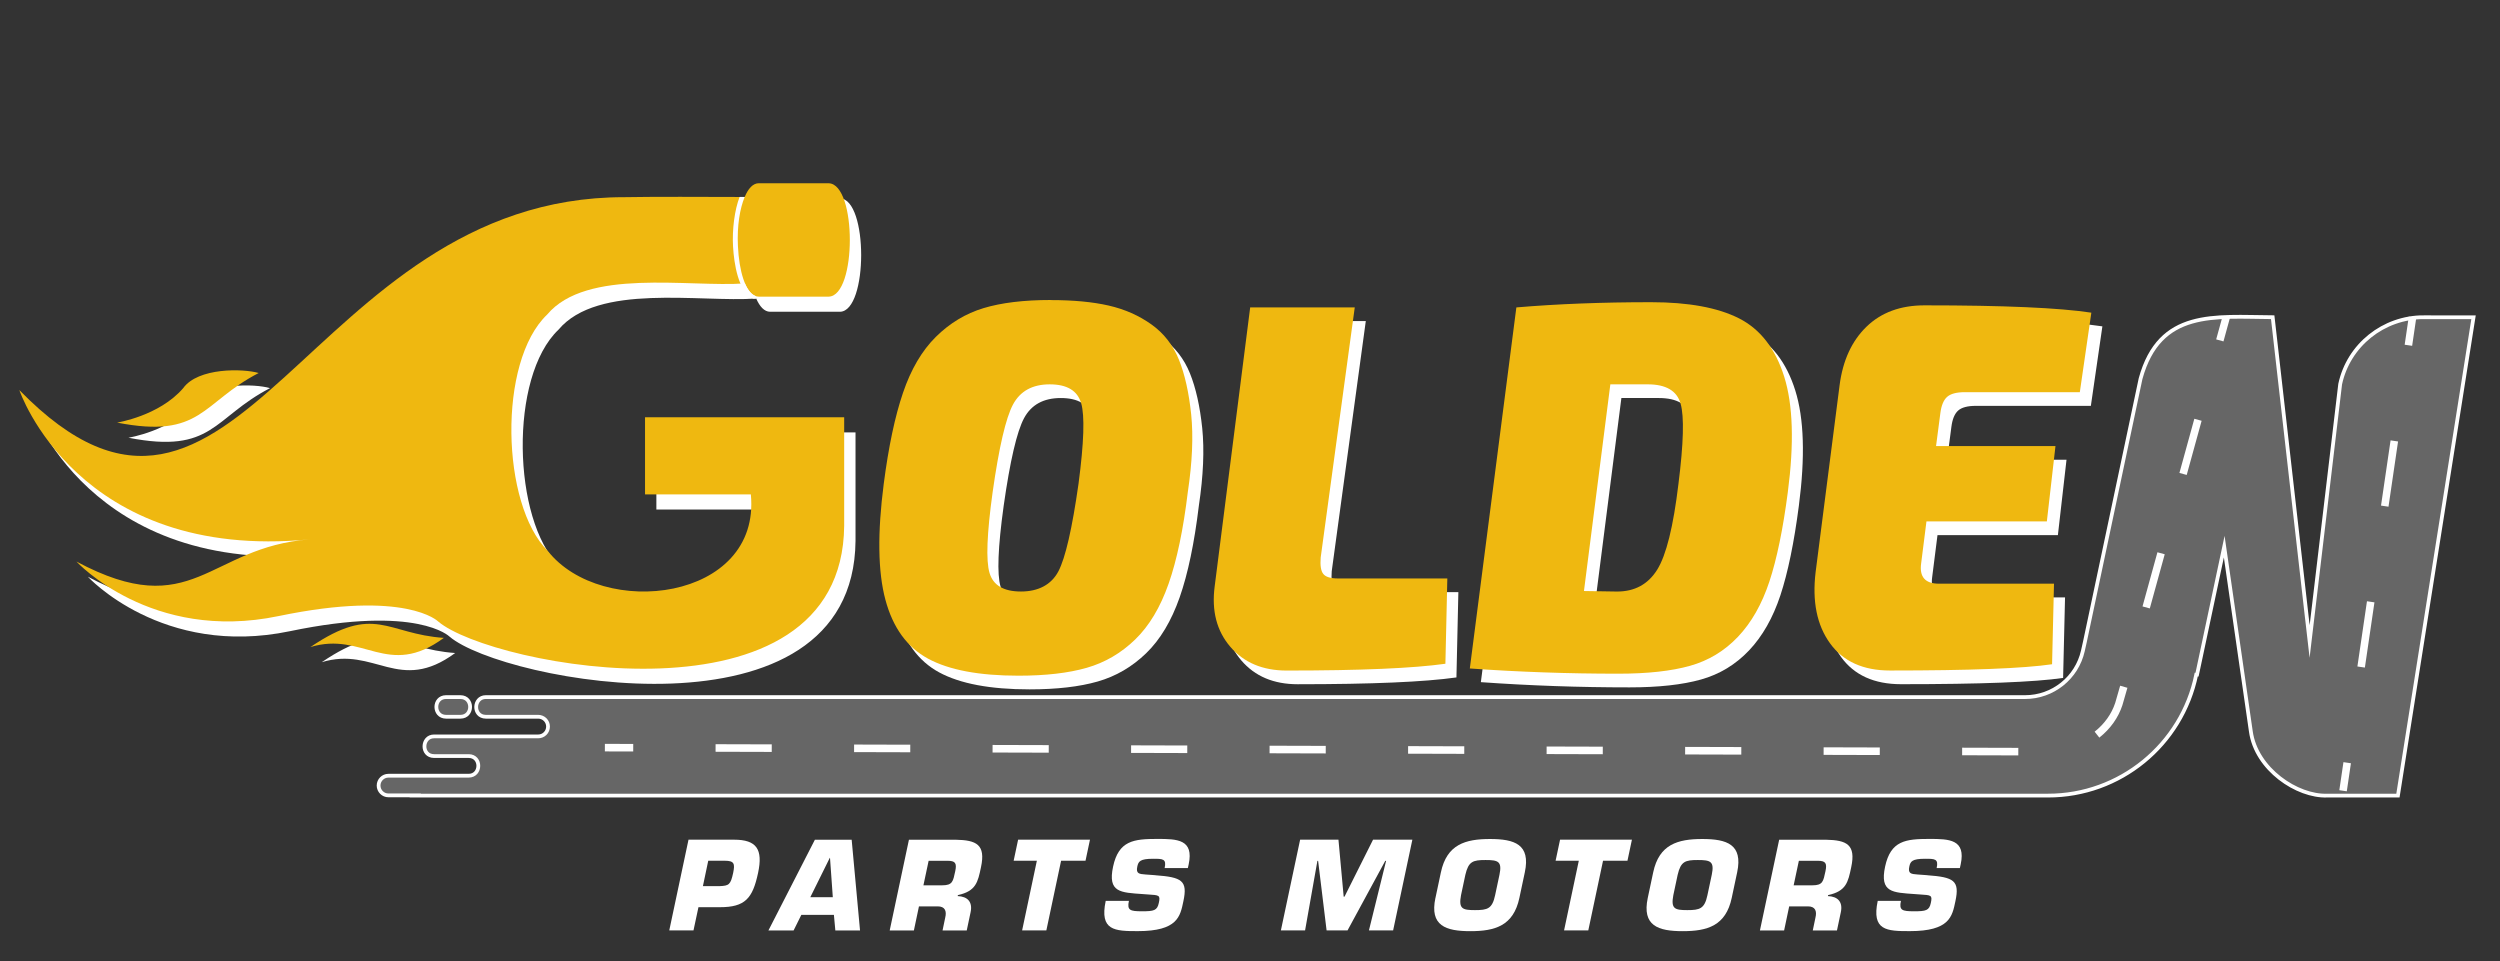
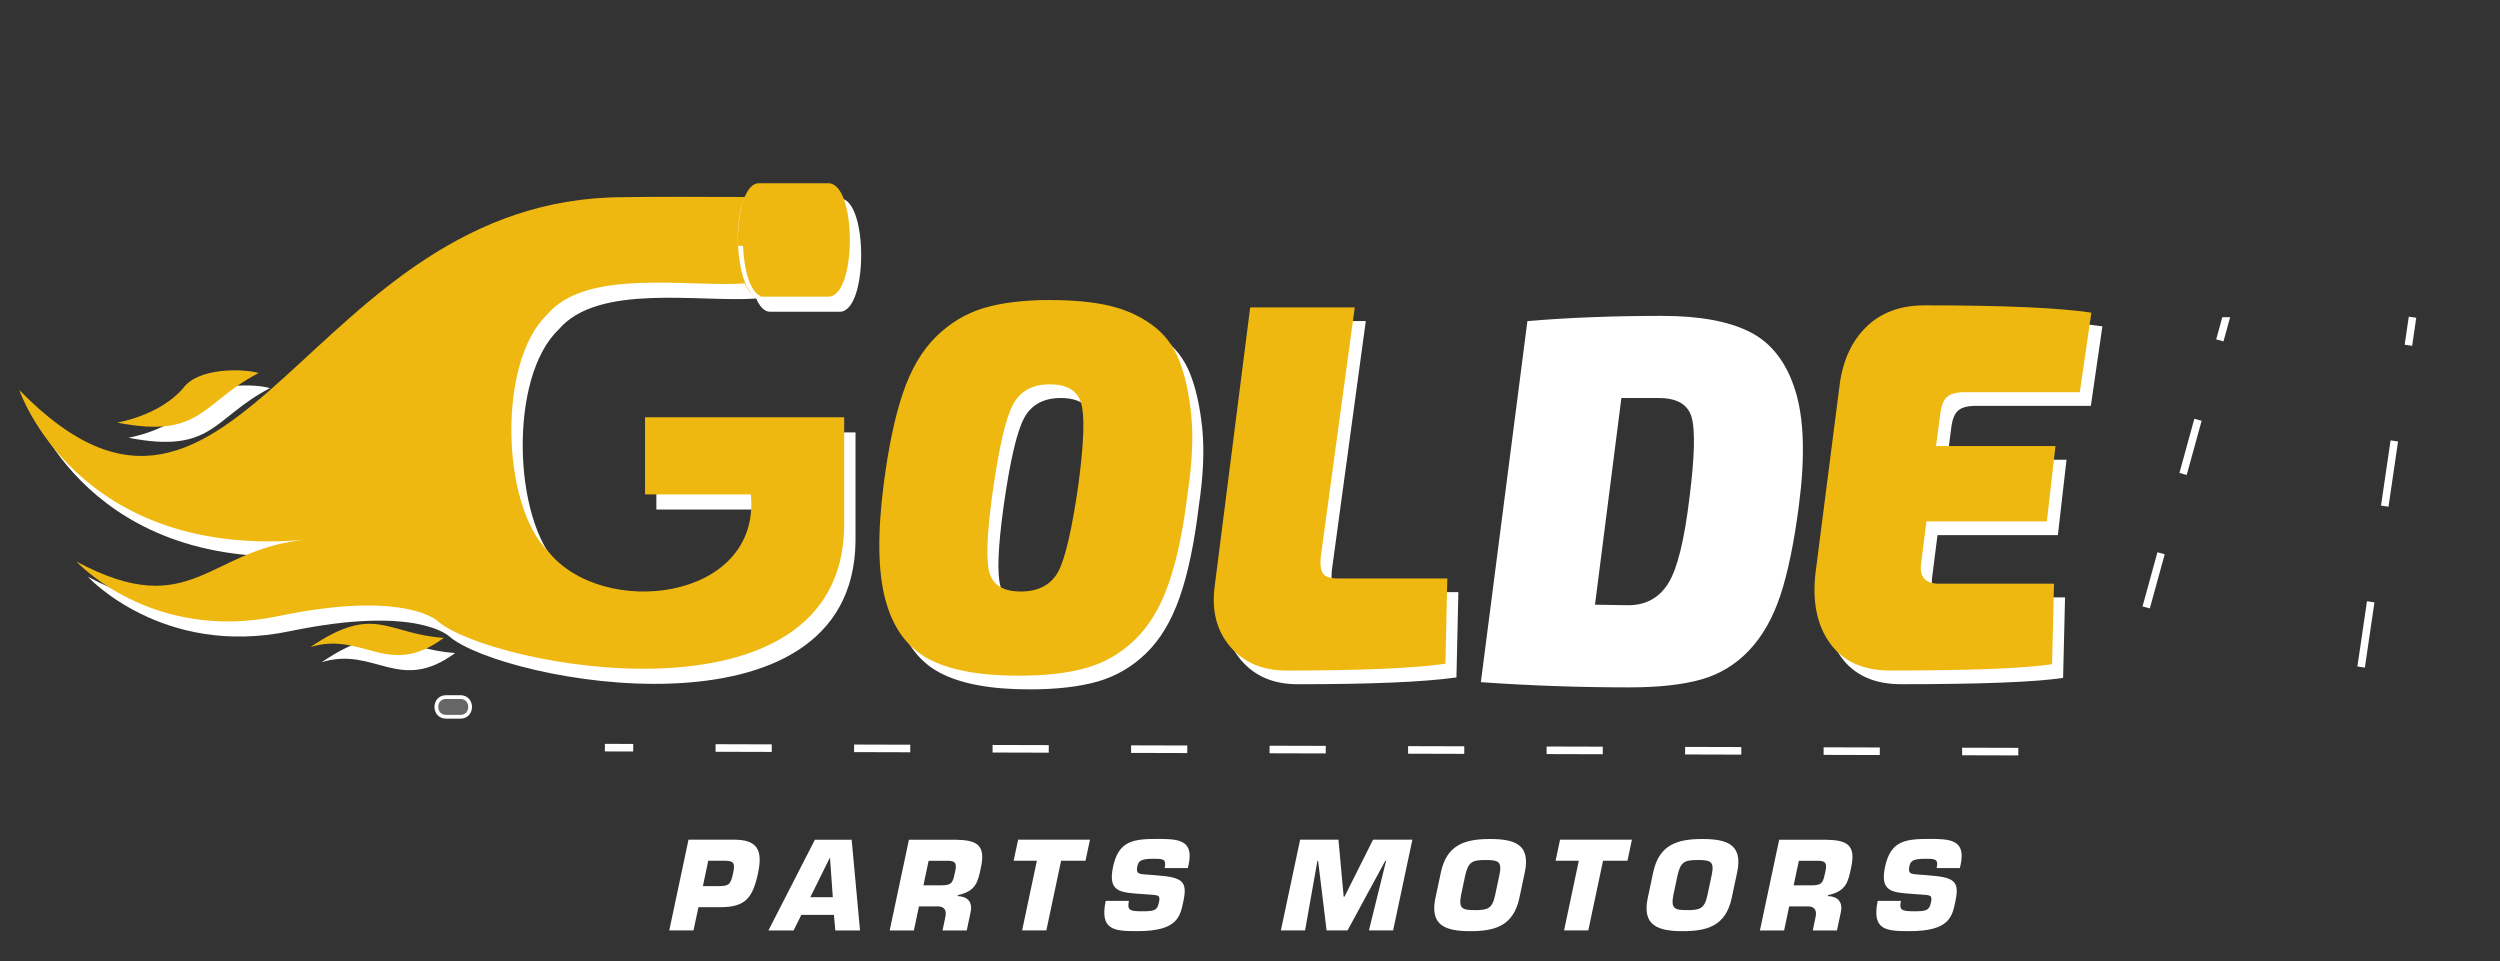
<svg xmlns="http://www.w3.org/2000/svg" id="Logo" viewBox="0 0 661.32 254.23">
  <rect x="0" y="0" width="661.32" height="254.23" fill="#333333" stroke="none" />
  <defs>
    <style>.cls-1{fill:#666;stroke:#fff;stroke-miterlimit:10;}.cls-2{fill:#efb810;}.cls-2,.cls-3{stroke-width:0px;}.cls-3{fill:#fff;}</style>
  </defs>
  <g id="Parts">
    <path class="cls-3" d="M177.04,246.12l5.09-24h12.06c5.95,0,7.68,2.53,6.34,8.8-1.44,6.75-3.42,9.06-10.11,9.06h-5.66l-1.31,6.14h-6.4ZM190.32,234.41c2.53-.1,2.94-.38,3.62-3.49.51-2.46.29-3.23-2.21-3.23h-4.38l-1.41,6.72h4.38Z" />
    <path class="cls-3" d="M211.98,242l-2.05,4.13h-6.66l12.29-24h9.73l2.21,24h-6.53l-.38-4.13h-8.61ZM219.56,226.93h-.06l-5.15,10.4h5.95l-.74-10.4Z" />
    <path class="cls-3" d="M240.43,222.13h12.35c5.54.1,8,1.28,6.72,7.26-.83,4-1.34,6.34-6.11,7.39l-.06.26c2.62.1,4,1.54,3.42,4.26l-1.02,4.83h-6.4l.7-3.36c.45-1.79-.06-3.01-1.98-3.01h-4.96l-1.34,6.37h-6.4l5.09-24ZM249.23,234.19c2.75,0,2.88-1.02,3.46-3.74.45-2.14.03-2.75-2.08-2.75h-4.96l-1.38,6.5h4.96Z" />
    <path class="cls-3" d="M276.78,246.12h-6.4l3.9-18.43h-6.14l1.18-5.57h19.01l-1.18,5.57h-6.46l-3.9,18.43Z" />
    <path class="cls-3" d="M305.64,231.53c7.01.51,8.58,1.41,7.39,6.91-.83,3.97-1.5,7.87-12.06,7.87-6.11,0-10.14-.13-8.48-8h6.14c-.54,2.5.32,2.75,3.46,2.75s4.03-.19,4.45-2.21c.45-2.08.1-2.05-2.88-2.24l-1.38-.1c-5.82-.42-9.31-.38-7.84-7.26s5.44-7.33,11.71-7.33c5.25,0,9.7.1,8.29,6.72l-.22.99h-6.14c.54-2.46-.48-2.46-3.04-2.46-3.46,0-3.9.7-4.19,2.05-.42,1.92.51,1.98,2.18,2.11l2.62.19Z" />
    <path class="cls-3" d="M345.23,246.12h-6.4l5.09-24h10.14l1.38,15.07h.22l7.55-15.07h10.4l-5.09,24h-6.4l4.54-18.4h-.22l-9.98,18.4h-5.54l-2.24-18.4h-.19l-3.26,18.4Z" />
    <path class="cls-3" d="M379.72,237.52l1.44-6.78c1.57-7.39,6.5-8.8,12.99-8.8s10.78,1.41,9.21,8.8l-1.44,6.78c-1.57,7.39-6.46,8.8-12.96,8.8s-10.82-1.41-9.25-8.8ZM395.5,236.81l1.15-5.41c.74-3.55-.35-3.9-3.68-3.9s-4.51.35-5.34,3.9l-1.15,5.41c-.67,3.58.35,3.94,3.68,3.94s4.58-.35,5.34-3.94Z" />
    <path class="cls-3" d="M420.14,246.12h-6.4l3.9-18.43h-6.14l1.18-5.57h19.01l-1.18,5.57h-6.46l-3.9,18.43Z" />
    <path class="cls-3" d="M435.88,237.52l1.44-6.78c1.57-7.39,6.5-8.8,12.99-8.8s10.78,1.41,9.22,8.8l-1.44,6.78c-1.57,7.39-6.46,8.8-12.96,8.8s-10.81-1.41-9.25-8.8ZM451.66,236.81l1.15-5.41c.74-3.55-.35-3.9-3.68-3.9s-4.51.35-5.34,3.9l-1.15,5.41c-.67,3.58.35,3.94,3.68,3.94s4.58-.35,5.34-3.94Z" />
    <path class="cls-3" d="M470.63,222.13h12.35c5.54.1,8,1.28,6.72,7.26-.83,4-1.34,6.34-6.11,7.39l-.06.26c2.62.1,4,1.54,3.42,4.26l-1.02,4.83h-6.4l.7-3.36c.45-1.79-.06-3.01-1.98-3.01h-4.96l-1.34,6.37h-6.4l5.09-24ZM479.43,234.19c2.75,0,2.88-1.02,3.46-3.74.45-2.14.03-2.75-2.08-2.75h-4.96l-1.38,6.5h4.96Z" />
    <path class="cls-3" d="M509.86,231.53c7.01.51,8.58,1.41,7.39,6.91-.83,3.97-1.5,7.87-12.06,7.87-6.11,0-10.14-.13-8.48-8h6.14c-.54,2.5.32,2.75,3.46,2.75s4.03-.19,4.45-2.21c.45-2.08.1-2.05-2.88-2.24l-1.38-.1c-5.82-.42-9.31-.38-7.84-7.26s5.44-7.33,11.71-7.33c5.25,0,9.7.1,8.29,6.72l-.22.99h-6.14c.54-2.46-.48-2.46-3.04-2.46-3.46,0-3.9.7-4.19,2.05-.42,1.92.51,1.98,2.18,2.11l2.62.19Z" />
  </g>
  <g id="Pista">
    <g id="PistaN">
      <path class="cls-1" d="M117.98,189.6h3.83c3.4-.01,3.4-5.18,0-5.2,0,0-3.83,0-3.83,0-3.4.02-3.4,5.18,0,5.2Z" />
-       <path class="cls-1" d="M641.15,83.91c-10.67,0-19.89,7.38-22.11,17.7l-8.08,68.08-.72-6.27v.04c-.41-3.54-8.43-74.14-9.05-79.55-15.44-.1-29.9-2.11-34.95,16.26,0,0-14.72,69.59-14.72,69.59l-.54,2.41c-1.61,7.15-7.96,12.23-15.29,12.23H128.51c-3.31,0-3.47,5.18,0,5.2,0,0,13.86,0,13.86,0,1.43,0,2.6,1.16,2.6,2.6s-1.16,2.6-2.6,2.6h-27.55c-3.29-.01-3.48,5.19,0,5.2,0,0,9.16,0,9.16,0,3.44.02,3.36,5.19,0,5.2,0,0-21.23,0-21.23,0-1.43,0-2.6,1.16-2.6,2.6,0,1.43,1.16,2.6,2.6,2.6h7.13l-.08.06h431.94c19,.02,35.42-13.4,39.23-32h.21l7.19-33.85,7.04,48.86c1.37,10,12.27,17.3,20.21,16.99h0s18.7,0,18.7,0l20-126.53h-13.2Z" />
    </g>
    <g id="Linea">
      <rect class="cls-3" x="633.87" y="86.62" width="7.5" height="2" transform="translate(458.35 705.76) rotate(-81.65)" />
      <rect class="cls-3" x="623.38" y="124.26" width="17.44" height="2" transform="translate(416.48 732.51) rotate(-81.66)" />
      <rect class="cls-3" x="617.13" y="166.82" width="17.44" height="2" transform="translate(369.03 762.71) rotate(-81.66)" />
-       <rect class="cls-3" x="616.58" y="204.46" width="7.5" height="2" transform="translate(326.78 789.28) rotate(-81.63)" />
      <polygon class="cls-3" points="586.24 89.78 588.17 90.31 589.93 83.91 587.86 83.91 586.24 89.78" />
      <rect class="cls-3" x="232.37" y="190.56" width="2" height="14.86" transform="translate(34.72 430.79) rotate(-89.84)" />
      <rect class="cls-3" x="415.58" y="191.08" width="2" height="14.86" transform="translate(216.88 614.52) rotate(-89.84)" />
      <rect class="cls-3" x="452.22" y="191.19" width="2" height="14.86" transform="translate(253.31 651.26) rotate(-89.84)" />
      <rect class="cls-3" x="525.5" y="191.4" width="2" height="14.86" transform="translate(326.17 724.75) rotate(-89.84)" />
      <rect class="cls-3" x="488.86" y="191.29" width="2" height="14.86" transform="translate(289.74 688.01) rotate(-89.84)" />
      <rect class="cls-3" x="572.03" y="117.21" width="14.86" height="2" transform="translate(311.61 645.47) rotate(-74.6)" />
-       <path class="cls-3" d="M559.52,185.97c-.96,2.91-2.84,5.53-5.43,7.58l1.24,1.57c2.9-2.29,5.01-5.24,6.1-8.56l1.33-4.62-1.92-.55-1.32,4.59Z" />
      <rect class="cls-3" x="562.3" y="152.54" width="14.86" height="2" transform="translate(270.37 662.02) rotate(-74.6)" />
      <rect class="cls-3" x="378.93" y="190.98" width="2" height="14.86" transform="translate(180.44 577.77) rotate(-89.84)" />
      <rect class="cls-3" x="269.01" y="190.66" width="2" height="14.86" transform="translate(71.15 467.54) rotate(-89.84)" />
      <rect class="cls-3" x="195.72" y="190.45" width="2" height="14.86" transform="translate(-1.71 394.05) rotate(-89.84)" />
      <rect class="cls-3" x="305.65" y="190.77" width="2" height="14.86" transform="translate(107.58 504.28) rotate(-89.84)" />
      <rect class="cls-3" x="342.29" y="190.87" width="2" height="14.86" transform="translate(144.01 541.02) rotate(-89.84)" />
      <rect class="cls-3" x="162.75" y="194.04" width="2" height="7.5" transform="translate(-34.49 360.98) rotate(-89.84)" />
    </g>
  </g>
  <g id="OLDE">
    <g id="Negro">
      <path class="cls-3" d="M280.85,83c6,0,11.12.48,15.35,1.45,4.23.97,7.99,2.63,11.29,4.98,3.3,2.35,5.73,5.47,7.29,9.34,1.56,3.88,2.64,8.7,3.24,14.46.59,5.77.3,12.62-.89,20.55-1.19,9.87-2.88,17.95-5.07,24.22-2.2,6.28-5.16,11.21-8.88,14.81-3.72,3.6-7.99,6.09-12.81,7.47-4.82,1.38-10.83,2.08-18.02,2.08-10.4,0-18.38-1.5-23.92-4.5-5.54-3-9.31-8.19-11.29-15.57-1.99-7.38-2.14-17.62-.44-30.73,1.27-9.78,2.96-17.79,5.08-24.01,2.11-6.23,5.01-11.16,8.69-14.81,3.68-3.64,7.89-6.18,12.62-7.61,4.74-1.43,10.66-2.15,17.76-2.15ZM288.91,110.27c-.97-3.32-3.74-4.98-8.31-4.98s-7.8,1.78-9.71,5.33c-1.9,3.55-3.7,11.28-5.39,23.18-1.52,10.98-1.8,18.11-.82,21.38.97,3.28,3.74,4.91,8.31,4.91s8.03-1.78,9.9-5.33c1.86-3.55,3.64-11.28,5.33-23.18,1.44-10.89,1.67-17.99.7-21.31Z" />
      <path class="cls-3" d="M361.29,84.94l-9.01,66.16c-.17,2.12.06,3.58.7,4.36.63.78,1.92,1.18,3.87,1.18h28.93l-.51,22.56c-8.46,1.2-22.46,1.8-42,1.8-6.34,0-11.31-2.1-14.91-6.3-3.6-4.2-4.97-9.53-4.12-15.99l9.39-73.77h27.66Z" />
      <path class="cls-3" d="M391.73,180.44l12.31-95.5c10.83-.92,22.71-1.38,35.65-1.38,9.9,0,17.66,1.43,23.28,4.29,5.62,2.86,9.6,8.01,11.93,15.43,2.33,7.43,2.64,17.6.95,30.52-1.27,9.78-2.9,17.67-4.88,23.67-1.99,6-4.76,10.86-8.31,14.6-3.55,3.74-7.78,6.3-12.69,7.68-4.91,1.38-11.21,2.08-18.9,2.08-13.28,0-26.39-.46-39.33-1.38ZM421.93,159.96l8.75.14c4.65,0,8.18-1.91,10.59-5.74,2.41-3.83,4.29-11.42,5.65-22.77,1.35-10.7,1.54-17.76.57-21.18-.97-3.41-3.87-5.12-8.69-5.12h-9.9l-6.98,54.67Z" />
      <path class="cls-3" d="M553.12,107.36h-30.45c-2.2,0-3.76.42-4.69,1.25-.93.83-1.52,2.26-1.78,4.29l-1.14,8.72h31.59l-2.28,19.93h-31.85l-1.4,11.07c-.51,3.6,1.06,5.4,4.69,5.4h30.45l-.51,21.31c-7.53,1.11-21.82,1.66-42.88,1.66-7.1,0-12.39-2.4-15.86-7.2-3.47-4.8-4.74-11.07-3.81-18.82l6.34-49.41c.84-6.55,3.21-11.72,7.1-15.5,3.89-3.78,9.01-5.67,15.35-5.67,20.98,0,35.69.65,44.15,1.94l-3.05,21.04Z" />
    </g>
    <g id="Dorado">
      <path class="cls-2" d="M277.93,79.38c6,0,11.12.48,15.35,1.45,4.23.97,7.99,2.63,11.29,4.98,3.3,2.35,5.73,5.47,7.29,9.34,1.56,3.88,2.64,8.7,3.24,14.46.59,5.77.3,12.62-.89,20.55-1.19,9.87-2.88,17.95-5.07,24.22-2.2,6.28-5.16,11.21-8.88,14.81-3.72,3.6-7.99,6.09-12.81,7.47-4.82,1.38-10.83,2.08-18.02,2.08-10.4,0-18.38-1.5-23.92-4.5-5.54-3-9.31-8.19-11.29-15.57-1.99-7.38-2.14-17.62-.44-30.73,1.27-9.78,2.96-17.79,5.08-24.01,2.11-6.23,5.01-11.16,8.69-14.81,3.68-3.64,7.89-6.18,12.62-7.61,4.74-1.43,10.66-2.15,17.76-2.15ZM285.99,106.65c-.97-3.32-3.74-4.98-8.31-4.98s-7.8,1.78-9.71,5.33c-1.9,3.55-3.7,11.28-5.39,23.18-1.52,10.98-1.8,18.11-.82,21.38.97,3.28,3.74,4.91,8.31,4.91s8.03-1.78,9.9-5.33c1.86-3.55,3.64-11.28,5.33-23.18,1.44-10.89,1.67-17.99.7-21.31Z" />
      <path class="cls-2" d="M358.37,81.32l-9.01,66.16c-.17,2.12.06,3.58.7,4.36.63.78,1.92,1.18,3.87,1.18h28.93l-.51,22.56c-8.46,1.2-22.46,1.8-42,1.8-6.34,0-11.31-2.1-14.91-6.3-3.6-4.2-4.97-9.53-4.12-15.99l9.39-73.77h27.66Z" />
-       <path class="cls-2" d="M388.81,176.82l12.31-95.5c10.83-.92,22.71-1.38,35.65-1.38,9.9,0,17.66,1.43,23.28,4.29,5.62,2.86,9.6,8.01,11.93,15.43,2.33,7.43,2.64,17.6.95,30.52-1.27,9.78-2.9,17.67-4.88,23.67-1.99,6-4.76,10.86-8.31,14.6-3.55,3.74-7.78,6.3-12.69,7.68-4.91,1.38-11.21,2.08-18.9,2.08-13.28,0-26.39-.46-39.33-1.38ZM419.01,156.34l8.75.14c4.65,0,8.18-1.91,10.59-5.74,2.41-3.83,4.29-11.42,5.65-22.77,1.35-10.7,1.54-17.76.57-21.18-.97-3.41-3.87-5.12-8.69-5.12h-9.9l-6.98,54.67Z" />
      <path class="cls-2" d="M550.2,103.74h-30.45c-2.2,0-3.76.42-4.69,1.25-.93.83-1.52,2.26-1.78,4.29l-1.14,8.72h31.59l-2.28,19.93h-31.85l-1.4,11.07c-.51,3.6,1.06,5.4,4.69,5.4h30.45l-.51,21.31c-7.53,1.11-21.82,1.66-42.88,1.66-7.1,0-12.39-2.4-15.86-7.2-3.47-4.8-4.74-11.07-3.81-18.82l6.34-49.41c.84-6.55,3.21-11.72,7.1-15.5,3.89-3.78,9.01-5.67,15.35-5.67,20.98,0,35.69.65,44.15,1.94l-3.05,21.04Z" />
    </g>
  </g>
  <g id="G">
    <path id="G_dorado" class="cls-3" d="M85.11,175.17c13.99-4.29,20.45,8.5,35.3-2.43-15.17-1.04-18.24-9.14-35.3,2.43M51.44,106.7c-6.33,7.33-17.47,9.09-17.47,9.09,22.44,4.38,22.3-5.27,37.46-13.12-4.07-1.19-16.04-1.49-19.99,4.03M203.73,52.47c-1.57,0-2.82,1.43-3.74,3.64-9.71-.04-25.18-.09-31.84.05-84.12-.09-102.35,110.14-160.04,51.02,0,0,15.28,45.42,76.82,39.5-26.9,1.98-30.8,22.37-61.7,5.87,0,0,19.7,21.46,53.46,14.42,33.77-7.03,42.21,1.42,42.21,1.42,13.98,11.96,106.89,29.61,107.41-25.29,0,0,0-28.72,0-28.72h-52.68v20.4h27.99c2.73,28.24-39.43,33.2-53.76,14.9-12.24-12.15-13.27-49.98-.12-62.47,10.39-12.39,37.46-7.17,52.3-8.24.92,2.12,2.15,3.5,3.68,3.5h18.51c7.43-.23,7.44-29.76,0-29.99,0,0-18.51,0-18.51,0Z" />
    <path id="G_dorado-2" class="cls-2" d="M82.11,171.17c13.99-4.29,20.45,8.5,35.3-2.43-15.17-1.04-18.24-9.14-35.3,2.43M48.44,102.7c-6.33,7.33-17.47,9.09-17.47,9.09,22.44,4.38,22.3-5.27,37.46-13.12-4.07-1.19-16.04-1.49-19.99,4.03M200.73,48.47c-1.57,0-2.82,1.43-3.74,3.64-9.71-.04-25.18-.09-31.84.05-84.12-.09-102.35,110.14-160.04,51.02,0,0,15.28,45.42,76.82,39.5-26.9,1.98-30.8,22.37-61.7,5.87,0,0,19.7,21.46,53.46,14.42,33.77-7.03,42.21,1.42,42.21,1.42,13.98,11.96,106.89,29.61,107.41-25.29,0,0,0-28.72,0-28.72h-52.68v20.4h27.99c2.73,28.24-39.43,33.2-53.76,14.9-12.24-12.15-13.27-49.98-.12-62.47,10.39-12.39,37.46-7.17,52.3-8.24.92,2.12,2.15,3.5,3.68,3.5h18.51c7.43-.23,7.44-29.76,0-29.99,0,0-18.51,0-18.51,0Z" />
-     <path id="Collar" class="cls-3" d="M195.2,65.05c-.25-5.32.52-9.9,1.79-12.95h-1.34c-1.32,3.35-2,8.62-1.74,13.1.27,4.63,1.38,11.79,5.14,13.69.29.15.35.14,1,.08-.21-.56-.28-.71-.28-.71-2.59-1.06-4.26-6.47-4.57-13.22Z" />
+     <path id="Collar" class="cls-3" d="M195.2,65.05c-.25-5.32.52-9.9,1.79-12.95c-1.32,3.35-2,8.62-1.74,13.1.27,4.63,1.38,11.79,5.14,13.69.29.15.35.14,1,.08-.21-.56-.28-.71-.28-.71-2.59-1.06-4.26-6.47-4.57-13.22Z" />
  </g>
</svg>